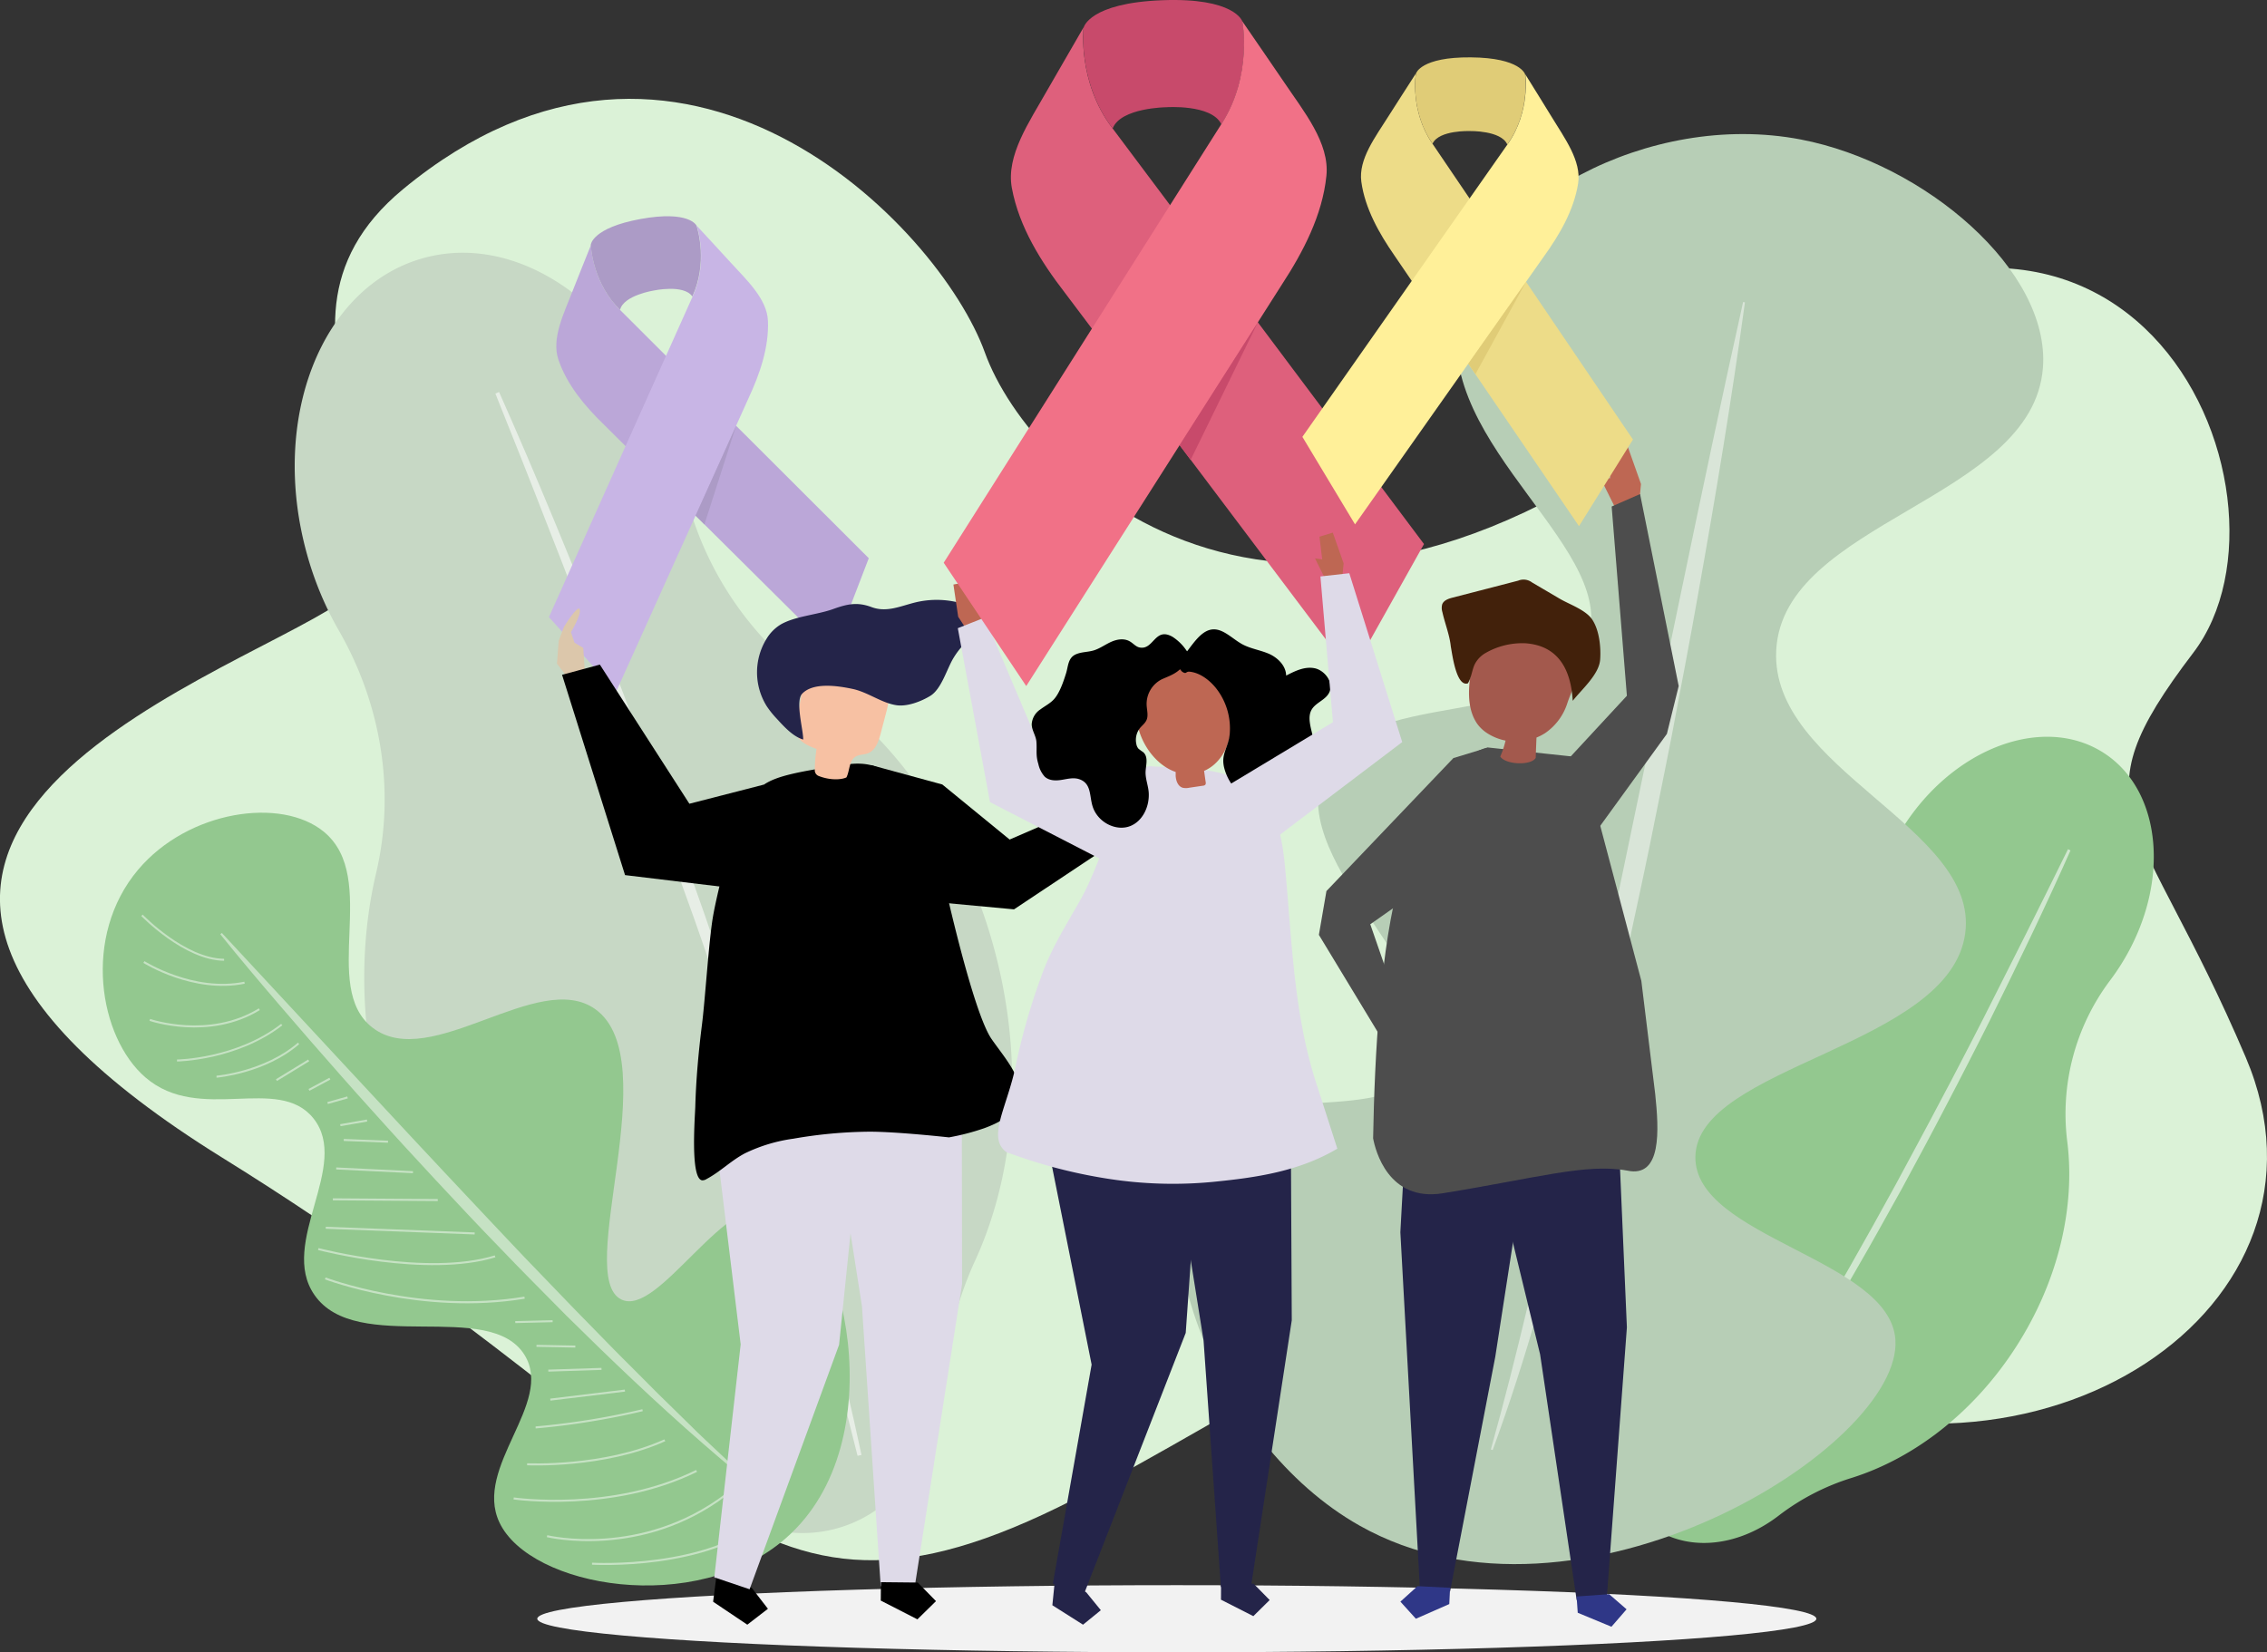
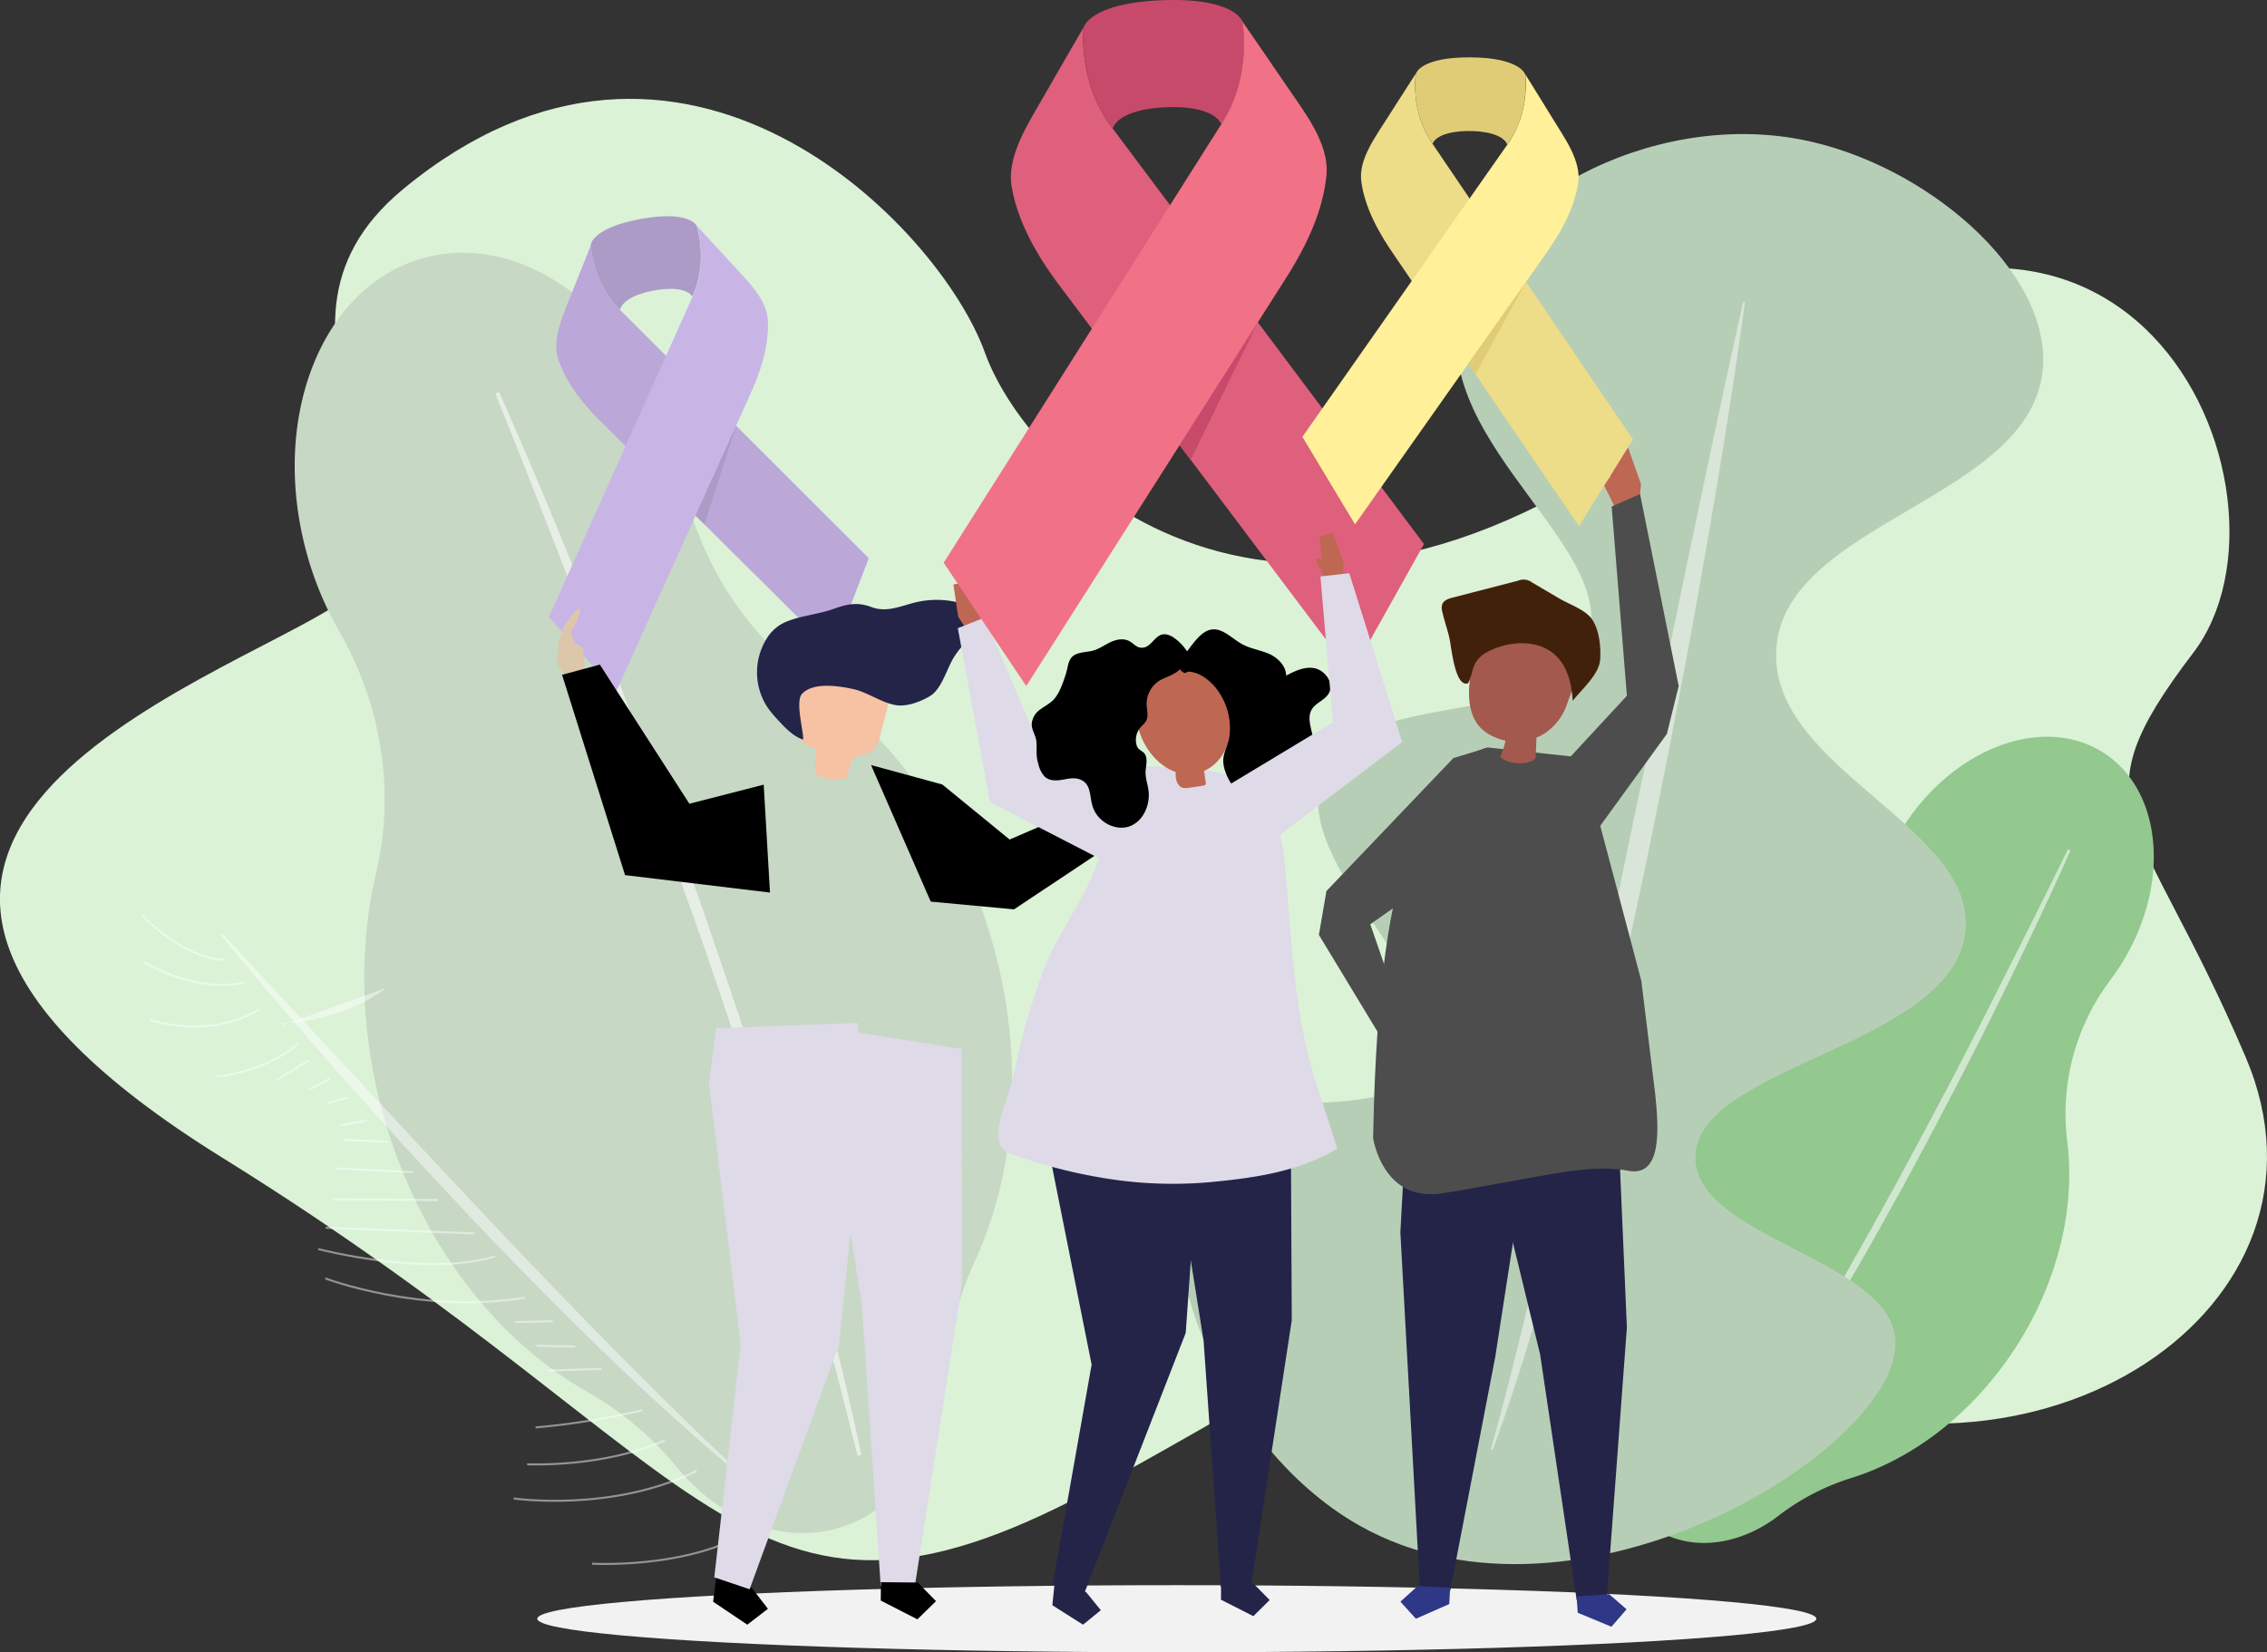
<svg xmlns="http://www.w3.org/2000/svg" viewBox="0 0 708.95 516.78">
  <rect x="0" y="0" width="708.95" height="516.78" fill="#333333" stroke="none" />
  <defs>
    <style>.cls-1{fill:#f2f2f2;}.cls-2{fill:#dbf2d7;}.cls-3{fill:#93c88f;}.cls-4,.cls-7{fill:#fff;}.cls-4{opacity:0.57;}.cls-5{fill:#c7d8c5;}.cls-6{fill:#b7ceb6;}.cls-7{opacity:0.47;}.cls-8{fill:#bba7d8;}.cls-9{fill:#ac9bc6;}.cls-10{fill:#c8b5e5;}.cls-11{fill:#dedae8;}.cls-12{fill:#dcc7ab;}.cls-13{fill:#f7c1a3;}.cls-14{fill:#242449;}.cls-15{fill:#be6753;}.cls-16{fill:#de607c;}.cls-17{fill:#c84a6b;}.cls-18{fill:#f17187;}.cls-19{fill:#2f3787;}.cls-20{fill:#4d4d4d;}.cls-21{fill:#a3594d;}.cls-22{fill:#42210b;}.cls-23{fill:#eddc88;}.cls-24{fill:#e0cc77;}.cls-25{fill:#fff099;}</style>
  </defs>
  <title>OncoVector</title>
  <g id="Photo">
    <ellipse class="cls-1" cx="368.02" cy="506.28" rx="200" ry="10.5" />
    <path class="cls-2" d="M126.07,59.15c-55,45.45,18.52,103.78-19.57,129.25s-195.8,75.14-37,173.67S232.72,525.9,346.11,463.51s105.24-73.6,198.55-31.43,190.83-23.44,157.67-101.32-54.27-76.91-16.4-126.65-21.35-187.36-151.69-81-211.91,27-226.23-12.82S213-12.67,126.07,59.15Z" />
    <path class="cls-3" d="M630.77,420.78c13.14-20.65,18.22-43.58,15.73-63.62a69.47,69.47,0,0,1,13.33-50.46c1.14-1.51,2.24-3.09,3.28-4.73,15.8-24.84,13.39-54.66-5.39-66.6s-46.8-1.48-62.6,23.36a68.87,68.87,0,0,0-7.42,15.66,69.8,69.8,0,0,1-32.57,39.88,102.43,102.43,0,0,0-36.73,35.05c-14.68,23.09-19.3,49-14.53,70.6a68.39,68.39,0,0,1,.88,24.86c-2.05,13.72,2.51,26.8,13,33.51,11.37,7.23,26.52,5,38.57-4.32a72.75,72.75,0,0,1,22.81-11.76C598.61,456.07,617.49,441.67,630.77,420.78Z" />
    <path class="cls-4" d="M647.49,266c-8,18-16.55,35.68-25.29,53.3-2.19,4.4-4.44,8.77-6.68,13.15L612.15,339l-3.41,6.54c-2.3,4.35-4.53,8.73-6.88,13.05l-7,13c-4.8,8.59-9.52,17.21-14.48,25.71-2.47,4.25-4.86,8.55-7.42,12.75l-7.62,12.64c-10.32,16.75-21.07,33.24-32.64,49.16l-.69-.49,8.2-12.24,2.05-3.06,2-3.1,3.95-6.22,4-6.21c1.32-2.07,2.57-4.18,3.86-6.27,2.55-4.2,5.13-8.38,7.65-12.59q15-25.38,29.13-51.21c4.63-8.66,9.34-17.28,13.91-26l3.45-6.51,3.4-6.54c2.26-4.36,4.53-8.72,6.75-13.1Q627,305.22,633.62,292t13.1-26.41Z" />
    <path class="cls-5" d="M310.59,295.6c-9.77-35.15-30.06-63.66-54.69-80.91a103.68,103.68,0,0,1-42.53-65.1c-.54-2.78-1.19-5.57-2-8.36-11.75-42.27-47.11-69.36-79-60.5S84.22,131,96,173.32a102.7,102.7,0,0,0,9.94,23.84c13.23,23,17.77,50.06,11.69,75.85-5.43,23.05-5.1,49.26,2.22,75.61,10.93,39.31,35,70.31,63.6,86.56A101.89,101.89,0,0,1,211.8,459c13.12,16,32.12,24,50,19,19.3-5.37,31.92-24.34,33.57-47a108.85,108.85,0,0,1,9.7-37C317.63,366.41,320.47,331.14,310.59,295.6Z" />
    <path class="cls-4" d="M156.07,122.6c11.93,26.78,23,53.93,33.78,81.18,2.69,6.82,5.28,13.67,7.89,20.52l3.92,10.27,3.83,10.31c2.52,6.88,5.14,13.72,7.59,20.63l7.34,20.73c4.72,13.88,9.56,27.71,14,41.68,2.24,7,4.61,13.91,6.71,20.94l6.4,21c8.24,28.14,15.78,56.5,21.88,85.19l-1.23.27-5.38-21.29-1.33-5.32L260,423.46l-3-10.58-2.93-10.57c-1-3.53-2.07-7-3.1-10.53-2.1-7-4.15-14-6.3-21C236,342.82,226.83,315,217.11,287.4c-5-13.77-9.81-27.58-14.88-41.32l-3.76-10.31-3.86-10.29c-2.56-6.85-5.13-13.71-7.76-20.54q-7.72-20.55-15.77-41c-5.29-13.65-10.71-27.26-16.16-40.84Z" />
    <path class="cls-6" d="M425.13,477.13c-46-26-69.18-93.69-50-119.08,16.66-22,59.4-4.48,69.78-25,12.46-24.6-42.82-62.5-31.09-91.29,11.25-27.6,70.22-12.65,82.07-40,12.65-29.17-47.85-61.85-39.64-103.36,6.85-34.63,59.22-63.93,106.92-54.77,38.82,7.46,78,41.06,75.71,71.37-3.12,41.36-81.35,48-83.41,88.41-1.9,37.24,63.49,55.4,59.11,88.47-4.72,35.6-84,41.33-84.39,69.95C529.9,387.06,591,393.74,592.74,419,595.06,452.33,493.47,515.72,425.13,477.13Z" />
    <path class="cls-7" d="M545.69,94.56c-4.16,30.42-9.18,60.69-14.58,90.88-2.65,15.1-5.57,30.15-8.42,45.22-1.46,7.53-3,15-4.51,22.55s-3,15-4.63,22.53l-4.83,22.48c-1.67,7.49-3.29,15-5,22.45l-1.28,5.6-1.32,5.6-2.66,11.19-2.67,11.18-2.84,11.14c-7.54,29.71-15.58,59.37-26.15,88.14l-.57-.19c8.24-29.49,15-59.34,21.68-89.21l2.5-11.21,2.42-11.22,2.45-11.21,1.23-5.61,1.17-5.62c1.55-7.5,3.19-15,4.8-22.45l4.69-22.49,18.74-89.95c6.24-30,12.55-60,19.21-89.91Z" />
-     <path class="cls-3" d="M245.78,481.07c-28.1,24.61-80.05,15.44-89.61-4.93-8.15-17.38,17.14-37.3,7.89-52.32-10.95-17.78-52.49.24-65.71-18.79C87,388.73,109.82,364.51,98,349.76,86.94,336,62.47,351.56,45.51,337c-14.57-12.53-19.88-44.17-2.31-65,15.68-18.57,44.83-22.82,58.11-11.83,17.56,14.53-1.34,48.52,15.19,61.24,18.16,14,51.93-18.56,69.72-5.74,22.19,16-6.9,83.58,8.11,90.77,11.74,5.62,32.45-34.27,49.36-29.4C263.54,382.8,280.34,450.79,245.78,481.07Z" />
    <path class="cls-7" d="M69.37,291.79l39.81,42.88,19.92,21.41,10,10.69,10,10.64c3.32,3.57,6.7,7.08,10,10.61s6.71,7.07,10.1,10.57l10.14,10.53,10.22,10.45c3.38,3.51,6.87,6.9,10.3,10.37l5.15,5.18c1.71,1.74,3.5,3.4,5.22,5.12l5.22,5.12c1.74,1.7,3.45,3.43,5.25,5.08l5.32,5,5.3,5.05L231,461c-15-12.45-29.41-25.71-43.43-39.29l-10.47-10.25L166.76,401c-3.46-3.45-6.83-7-10.21-10.49s-6.78-7-10.13-10.58l-10-10.67-9.94-10.76c-3.31-3.58-6.55-7.23-9.83-10.85s-6.53-7.25-9.75-10.91q-9.73-11-19.23-22.08C81.32,307.25,75,299.8,68.89,292.2Z" />
    <path class="cls-7" d="M70.08,300.49c-12.5-.13-25.77-13.88-25.91-14l.46-.43c.13.13,13.22,13.69,25.46,13.81Z" />
    <path class="cls-7" d="M76.53,307.66c-16.06,3.3-31.55-6.41-31.7-6.51l.34-.54c.15.1,15.43,9.68,31.24,6.43Z" />
    <path class="cls-7" d="M81.25,315.92c-15.84,9.73-34.32,3.43-34.5,3.36l.2-.6c.19.07,18.4,6.27,34-3.3Z" />
-     <path class="cls-7" d="M88.29,320.69C74.11,331.7,55.53,332,55.35,332v-.63c.19,0,18.55-.26,32.57-11.14Z" />
+     <path class="cls-7" d="M88.29,320.69v-.63c.19,0,18.55-.26,32.57-11.14Z" />
    <path class="cls-7" d="M93.55,326.58C83,335.76,67.86,337.05,67.71,337.06l0-.63c.15,0,15-1.28,25.48-10.33Z" />
    <rect class="cls-7" x="87.16" y="334.52" width="11.85" height="0.63" transform="matrix(0.85, -0.52, 0.52, 0.85, -161.74, 98.53)" />
    <rect class="cls-7" x="96.18" y="338.81" width="7.41" height="0.63" transform="translate(-148.56 87.62) rotate(-28.24)" />
    <rect class="cls-7" x="102.77" y="344.68" width="6.49" height="0.63" transform="matrix(0.96, -0.27, 0.27, 0.96, -89.36, 41.54)" />
    <rect class="cls-7" x="106.37" y="350.87" width="8.48" height="0.63" transform="translate(-58.56 24.16) rotate(-9.87)" />
    <rect class="cls-7" x="113.94" y="350.44" width="0.63" height="13.84" transform="matrix(0.04, -1, 1, 0.04, -247.51, 456.77)" />
    <rect class="cls-7" x="116.83" y="354.02" width="0.63" height="24.03" transform="translate(-254.16 465.22) rotate(-87.21)" />
    <rect class="cls-7" x="120.18" y="358.83" width="0.63" height="32.81" transform="translate(-255.57 493.09) rotate(-89.6)" />
    <rect class="cls-7" x="124.84" y="361.56" width="0.63" height="46.61" transform="translate(-264.19 495.31) rotate(-87.82)" />
    <path class="cls-7" d="M154.92,393.24c-21.5,6.58-55.14-2.19-55.47-2.28l.16-.61c.33.09,33.8,8.81,55.13,2.29Z" />
    <path class="cls-7" d="M164.09,406.19c-32.37,5.33-62.19-5.95-62.49-6.06l.23-.59c.3.11,30,11.32,62.16,6Z" />
    <rect class="cls-7" x="161.16" y="413.03" width="11.69" height="0.63" transform="translate(-10 4.18) rotate(-1.39)" />
    <rect class="cls-7" x="173.53" y="414.97" width="0.63" height="12.15" transform="translate(-250.4 586.92) rotate(-88.92)" />
    <rect class="cls-7" x="171.44" y="428.1" width="16.64" height="0.63" transform="translate(-13.93 6.12) rotate(-1.88)" />
-     <rect class="cls-7" x="172.05" y="436" width="23.5" height="0.63" transform="translate(-51.05 25.22) rotate(-6.89)" />
    <path class="cls-7" d="M201,441.37a235.61,235.61,0,0,1-33.5,5.39l0-.63a234.84,234.84,0,0,0,33.4-5.38Z" />
    <path class="cls-7" d="M208.05,450.75c-19.26,8.69-43,7.54-43.21,7.53l0-.63c.23,0,23.79,1.15,42.91-7.47Z" />
    <path class="cls-7" d="M218,460.33c-26.52,13.09-57.11,8.68-57.41,8.64l.09-.63c.31.05,30.7,4.42,57-8.58Z" />
-     <path class="cls-7" d="M227.23,467.71c-26.54,20.17-55.94,13.13-56.23,13.05l.15-.61c.29.07,29.4,7,55.69-12.94Z" />
    <path class="cls-7" d="M240.34,474.89c-18.63,16.56-54.84,14.51-55.2,14.49l0-.63c.36,0,36.31,2.05,54.74-14.33l.36-.32.42.46C240.58,474.68,240.46,474.78,240.34,474.89Z" />
    <path class="cls-8" d="M188.86,132.8l71.57,71.08,11.26-29.29L193.86,96.88c-8.74-8.62-9.06-20.22-9.06-20.22-1.92,4.85-3.91,9.67-5.8,14.53-2.68,6.9-6.6,14.68-4.37,21.29C177.31,120.41,183,127.13,188.86,132.8Z" />
    <path class="cls-9" d="M193.86,96.88l.06.07,0-.09c1.15-4.53,10.56-6,10.56-6s9.31-2,12,1.82l.07.06,0-.08c4.72-10.36,1.75-20.55,1.3-22l-.08-.17s-2.3-4.76-17.44-2-15.58,8.05-15.58,8.05l0,.18C184.88,78.3,185.74,88.88,193.86,96.88Z" />
    <path class="cls-10" d="M234.12,124.47l-41.45,91.89-21-23.36L216.62,92.69c5.09-11.16,1.24-22.12,1.24-22.12,3.53,3.85,7.11,7.64,10.61,11.51,5,5.49,11.42,11.37,11.69,18.33C240.49,108.78,237.54,117.1,234.12,124.47Z" />
    <polygon class="cls-9" points="230.2 133.17 220.29 164.02 217.52 161.27 230.2 133.17" />
    <polygon points="223.74 495.25 223.01 500.96 233.7 508.14 240.15 503.17 235.17 496.72 224.48 489.54 223.74 495.25" />
    <polygon class="cls-11" points="223.38 493.33 231.63 420.48 221.71 338.93 223.94 321.58 268.24 319.9 269.84 348.13 262.4 420.6 234.42 497.06 223.38 493.33" />
    <polygon points="272.4 239.29 294.69 245.36 315.74 262.58 354.75 245.66 359.06 256.5 317.11 284.41 291.07 281.99 272.4 239.29" />
    <polygon class="cls-11" points="300.75 328.06 300.87 401.58 286.07 496.21 275.42 496.11 269.56 408.59 255.86 320.99 300.75 328.06" />
    <polygon points="275.44 500.6 286.9 506.47 292.71 500.77 287.01 494.96 275.49 494.84 275.44 500.6" />
-     <path d="M217.12,353.06c.1-3.18.28-5.84.31-6.79.23-8.55,1-17.07,2.06-25.56,1-7.6,2.17-26.48,3.47-34,1.07-6.23,4.82-21.81,7.52-27.6,6.73-14.39,4.65-15.72,34.2-20,12.95-1.87,16,6.2,26.6,15.48,1,.91,1,6.36,1.23,7.81.43,2.54.88,5.08,1.41,7.6.41,2,.86,4,1.37,5.93h0s8.89,40.45,14.77,49,18,20.6-2.29,27.94a72.79,72.79,0,0,1-11,2.86s-16.62-1.84-25.16-1.78a144.46,144.46,0,0,0-23.5,2.19,50.26,50.26,0,0,0-15.08,4.54c-4.42,2.3-7.61,5.69-12.08,8.08a2.39,2.39,0,0,1-1.38.4C217,368.81,216.91,359.77,217.12,353.06Z" />
    <path class="cls-12" d="M178.68,213.42s4.28-2,4.27-2.55-.55-8.22-.55-8.22L179.65,201l-1.09-3.29s3.28-5.48,2.73-7.13-4.93,5.49-4.93,5.49l-1.64,4.38-.55,7.13Z" />
    <path class="cls-13" d="M264.71,243.14c-1.49.73-5,1-8.68-.44a1.92,1.92,0,0,1-1.23-1.8,49.43,49.43,0,0,1,.54-6.66c-2.75-1-5.93-2.42-6.41-5.3a7.92,7.92,0,0,1,.16-2.74q1-5.61,1.94-11.23a9.86,9.86,0,0,1,1.17-3.74c1.23-1.95,3.63-2.8,5.9-3.2,5.8-1,12.12.25,16.62,4.05a9,9,0,0,1,2.8,3.7c.82,2.28.21,4.79-.4,7.12-.57,2.16-1.14,4.31-1.7,6.47-.65,2.48-1.59,5.3-4,6.23-1.27.49-2.77.35-3.92,1.08C265.49,238,265.77,241,264.71,243.14Z" />
    <path class="cls-14" d="M298.18,205.79a24.17,24.17,0,0,1,1.87-2.68c1.49-1.84,3.32-3.41,4.52-5.44s1.62-4.8.18-6.67a7.4,7.4,0,0,0-3.89-2.25,28.35,28.35,0,0,0-14.88-.27c-4.63,1.18-8.78,3.13-13.44,1.39-4.39-1.64-7.55-1-12.13.67-5,1.76-11.61,2.18-16.1,4.68a13.18,13.18,0,0,0-4.53,4.47,20,20,0,0,0-.06,21.09,28.54,28.54,0,0,0,3.11,3.91c2.33,2.54,5.13,5.67,8.35,6.61.08-2.88-2.55-12-.34-14.31,3.51-3.74,11.44-2.44,15.79-1.52,4.75,1,9,4.37,13.68,5.09,3.39.51,7.71-1.15,10.59-2.9C294.45,215.5,296.1,209.2,298.18,205.79Z" />
    <polygon points="238.83 245.41 215.59 251.38 187.59 207.86 175.77 211.05 195.47 273.7 240.79 279.16 238.83 245.41" />
    <polygon class="cls-15" points="299.65 192.91 298.16 182.82 302.44 182 304.99 188.68 306.84 187.35 307.06 196.13 302.73 197.59 299.65 192.91" />
    <polygon class="cls-11" points="364.42 245.3 325.85 235.26 307.98 193.13 299.53 196.47 309.6 250.88 354.03 273.77 364.42 245.3" />
    <polygon class="cls-14" points="329.61 497.01 329.1 502.06 338.69 508.14 344.26 503.61 339.72 498.04 330.13 491.96 329.61 497.01" />
    <polygon class="cls-14" points="329.24 342.89 327.68 358.23 341.38 426.8 329.25 495.33 339.07 498.35 370.81 416.87 372.56 391.96 368.25 340.37 329.24 342.89" />
    <polygon class="cls-14" points="403.65 348.11 403.97 412.93 391.19 496.43 381.8 496.36 376.38 419.21 364.05 342.01 403.65 348.11" />
    <polygon class="cls-14" points="381.83 500.32 391.95 505.47 397.06 500.43 392.02 495.31 381.86 495.25 381.83 500.32" />
    <path class="cls-11" d="M411.57,338.6c-6.78-21-7.5-43-9.47-64.9-.59-6.45-1.21-13-3.89-18.93-3.09-6.77-8.18-10.35-14.12-12.3-7.56-2.48-16.48-2.34-24.34-2.82-7.46-.23-14.06,27.8-21.66,41.39-4.66,8.33-9.47,15.69-12.61,24.78a195,195,0,0,0-7.67,26.66c-2.65,13.7-9.43,23.26-3,27.92l1.71.58a159.07,159.07,0,0,0,32.8,8.1,131.29,131.29,0,0,0,30,.57c13.65-1.35,26.87-3.27,38.9-10.39Q414.9,348.93,411.57,338.6Z" />
    <path class="cls-15" d="M356.1,218.79c4.25-12.83,23-17.29,27.32-2.39,1.3,4.48,2.09,9.23,1.2,13.81s-3.69,9-8,10.86l-.07,0c.16,1.19.33,2.38.5,3.56a1.16,1.16,0,0,1-.08.76,1.12,1.12,0,0,1-.78.35l-4.26.63a4.56,4.56,0,0,1-2.11,0c-1.48-.47-2.1-2.25-2.16-3.8,0-.38,0-.75,0-1.13C359.29,238.58,353.32,227.17,356.1,218.79Z" />
    <path d="M378.9,196.89c3.43-.51,6.35,2.81,9.51,4.56,2.63,1.45,5.61,1.83,8.34,3s5.41,3.71,5.46,6.85c2.77-1.43,5.76-2.91,8.86-2.31s6,4.29,4.73,7.34c-1.1,2.73-4.66,3.37-5.84,6.06-1.88,4.24,3.19,10.84-.27,13.66-.83.68-2,.84-2.78,1.54-1,.86-1.34,2.35-1.79,3.67-2.05,6-8.09,9.92-14.06,9.11a15.79,15.79,0,0,1-8-9.44c-1.6-5,1.05-6.69,1.5-11.34a20.29,20.29,0,0,0-4.33-14.42c-2.09-2.57-5.07-4.79-8.22-5.09-1.28-.12-.88.95-2.32,0a6.33,6.33,0,0,1-1.63-2.81C371.51,204.5,374.39,197.56,378.9,196.89Z" />
    <path d="M341.84,203.48c-1.77.49-3.69.42-5.37,1.16-2.53,1.11-2.38,3.74-3.1,6-.79,2.52-1.94,5.91-3.61,7.88-1.2,1.41-2.88,2.22-4.34,3.31a6,6,0,0,0-2.78,4.67c0,1.87,1.29,3.54,1.47,5.41.22,2.77-.26,4.2.6,7a8.6,8.6,0,0,0,2,4c1.44,1.32,3.51,1.29,5.32,1s3.69-.81,5.47-.21c3.88,1.31,3.15,5.23,4.19,8.51,1.57,5,7.36,7.92,11.8,6.14,3.76-1.51,5.93-5.87,5.76-10.18-.08-2.16-.94-4.17-1-6.33s1.11-5-.78-6.62a14.11,14.11,0,0,1-1.46-1.08,3,3,0,0,1-.63-1.36,6,6,0,0,1,1-4.92c.73-.94,1.77-1.64,2.22-2.78.51-1.31.11-2.84,0-4.29a8.63,8.63,0,0,1,4.62-8.28c1.92-.89,3.65-1.41,5.33-2.77.25-.2,4.07-3.58,4.17-2.85a7.68,7.68,0,0,0-1.66-3.4,15.21,15.21,0,0,0-4.35-4.3c-5.62-3.25-5.89,4.29-10.4,3.3-1.09-.24-1.91-1.24-2.89-1.83-1.85-1.13-4.12-.73-6,.12S343.83,202.93,341.84,203.48Z" />
    <path class="cls-16" d="M333,91.54l89.66,119.09,22.66-40.47L347.86,40.06c-11-14.45-9-31.5-9-31.5-3.82,6.7-7.76,13.33-11.55,20-5.37,9.52-12.75,20.08-10.88,30.21C318.68,71,325.64,82,333,91.54Z" />
    <path class="cls-17" d="M347.86,40.06l.08.11.07-.12c2.64-6.38,16.71-6.51,16.71-6.51s14-1,17.17,5.2l.08.11.07-.11c9.1-14.17,6.89-29.69,6.53-31.84l-.08-.26S386.13-.81,363.4.07s-24.49,8.49-24.49,8.49l-.06.26C338.66,11,337.68,26.64,347.86,40.06Z" />
    <path class="cls-18" d="M400.93,88.91l-80,125.66L295.12,176,382,38.74c9.8-15.26,6.49-32.1,6.49-32.1,4.34,6.38,8.78,12.69,13.09,19.09,6.1,9.07,14.29,19,13.22,29.27C413.56,67.31,407.49,78.85,400.93,88.91Z" />
    <polygon class="cls-17" points="393.36 100.81 372.34 143.84 368.88 139.24 393.36 100.81" />
    <polygon class="cls-15" points="420.19 176.19 416.8 166.58 412.63 167.86 413.49 174.95 411.24 174.64 415.15 182.51 419.66 181.77 420.19 176.19" />
    <polygon class="cls-11" points="384.01 245.67 416.84 225.88 412.93 180.29 421.96 179.28 438.51 232.09 391.4 267.78 384.01 245.67" />
    <polygon class="cls-15" points="513.18 151.38 508.29 137.56 502.3 139.39 503.54 149.59 500.31 149.14 505.93 160.46 512.42 159.4 513.18 151.38" />
    <polygon class="cls-14" points="506.62 365.38 508.77 415.15 502.48 499.78 493.07 500.45 481.63 423.59 465.81 358.55 506.62 365.38" />
    <polygon class="cls-19" points="493.4 504.41 503.94 508.78 508.67 503.33 503.22 498.6 493.04 499.32 493.4 504.41" />
    <polygon class="cls-14" points="439.99 347.77 437.93 385.39 444.06 497.25 453.48 497.72 467.61 424.36 480.06 343.9 439.99 347.77" />
    <polygon class="cls-19" points="453.23 501.69 442.78 506.28 437.94 500.93 443.29 496.09 453.48 496.6 453.23 501.69" />
    <path class="cls-20" d="M494.79,236.94l-29.41-3.15s-16.36,1.75-27.46,40.6c-6.18,21.62-8.06,55.68-8.51,81.64.69,3.71,4.73,19.93,21.79,17.18,29.3-4.73,44.9-9.45,57.66-7.09,10.87,2.36,9.95-12.6,8.76-24l-4.33-35.34Z" />
    <path class="cls-21" d="M489.11,200.33c-7.41-1.63-15-3.1-22.46-1.63-1.63.32-3.37.89-4.25,2.29a6,6,0,0,0-.69,1.79c-1.88,7-4.25,17.28.33,23.7a11.63,11.63,0,0,0,3.31,3,16.37,16.37,0,0,0,5.48,2.15,29,29,0,0,1-1.66,5c1.7,2.56,9.62,2.87,11.08.42q.12-3.2.25-6.37a15.85,15.85,0,0,0,2.77-1.44,17.88,17.88,0,0,0,6.9-9.39c1.41-4.12,3.4-8,4.68-12.24.47-1.53.84-3.27,0-4.65s-2.71-2-4.37-2.35Z" />
    <path class="cls-22" d="M464.44,204.31a23.06,23.06,0,0,1,12.6-3.12c10.42.75,14.24,8.4,14.79,18,2.87-3.65,8.26-8.24,8.58-12.93.27-3.84-.26-9.08-2.42-12.39-2-3.11-7.16-4.81-10.22-6.61l-8.66-5.09a4.39,4.39,0,0,0-4.34-.56l-20.46,5.29c-1.32.34-2.81.84-3.29,2.1a4.37,4.37,0,0,0,.05,2.43c.78,3.55,2.27,7.16,2.63,10.75.42,2.09,1.66,12.77,5.35,11.54,1.09-1.78,1.25-4,2.09-5.86A8.54,8.54,0,0,1,464.44,204.31Z" />
    <polygon class="cls-20" points="465.38 233.79 454.51 237.1 414.81 278.69 412.45 292.39 431.43 323.73 436.55 312.24 428.52 289.08 441.28 280.1 458.29 241.82 465.38 233.79" />
    <polygon class="cls-20" points="488.55 239.45 508.77 217.61 504.01 158.42 512.89 154.52 524.97 214.56 521.28 229.53 498.61 260.8 488.55 239.45" />
    <path class="cls-23" d="M436,79.8l57.79,84.76,16.88-27.09L447.93,44.89C440.86,34.61,442.77,23,442.77,23c-2.85,4.48-5.77,8.91-8.59,13.4-4,6.37-9.41,13.39-8.46,20.42C426.87,65.21,431.3,73,436,79.8Z" />
    <path class="cls-24" d="M447.93,44.89,448,45l0-.08c2-4.3,11.7-3.93,11.7-3.93s9.68-.21,11.63,4.13l.06.07.05-.07c6.71-9.44,5.69-20.19,5.51-21.68l0-.17s-1.38-5.2-17-5.33-17.11,5-17.11,5l-.05.18C442.54,24.62,441.36,35.34,447.93,44.89Z" />
    <path class="cls-25" d="M482.83,80.19,423.75,164l-16.46-27.37,64.18-91.52C478.69,34.92,477,23.24,477,23.24c2.78,4.52,5.63,9,8.38,13.54,3.91,6.43,9.21,13.54,8.15,20.55C492.21,65.75,487.66,73.48,482.83,80.19Z" />
    <polygon class="cls-24" points="477.24 88.12 461.41 117.02 459.17 113.74 477.24 88.12" />
  </g>
</svg>